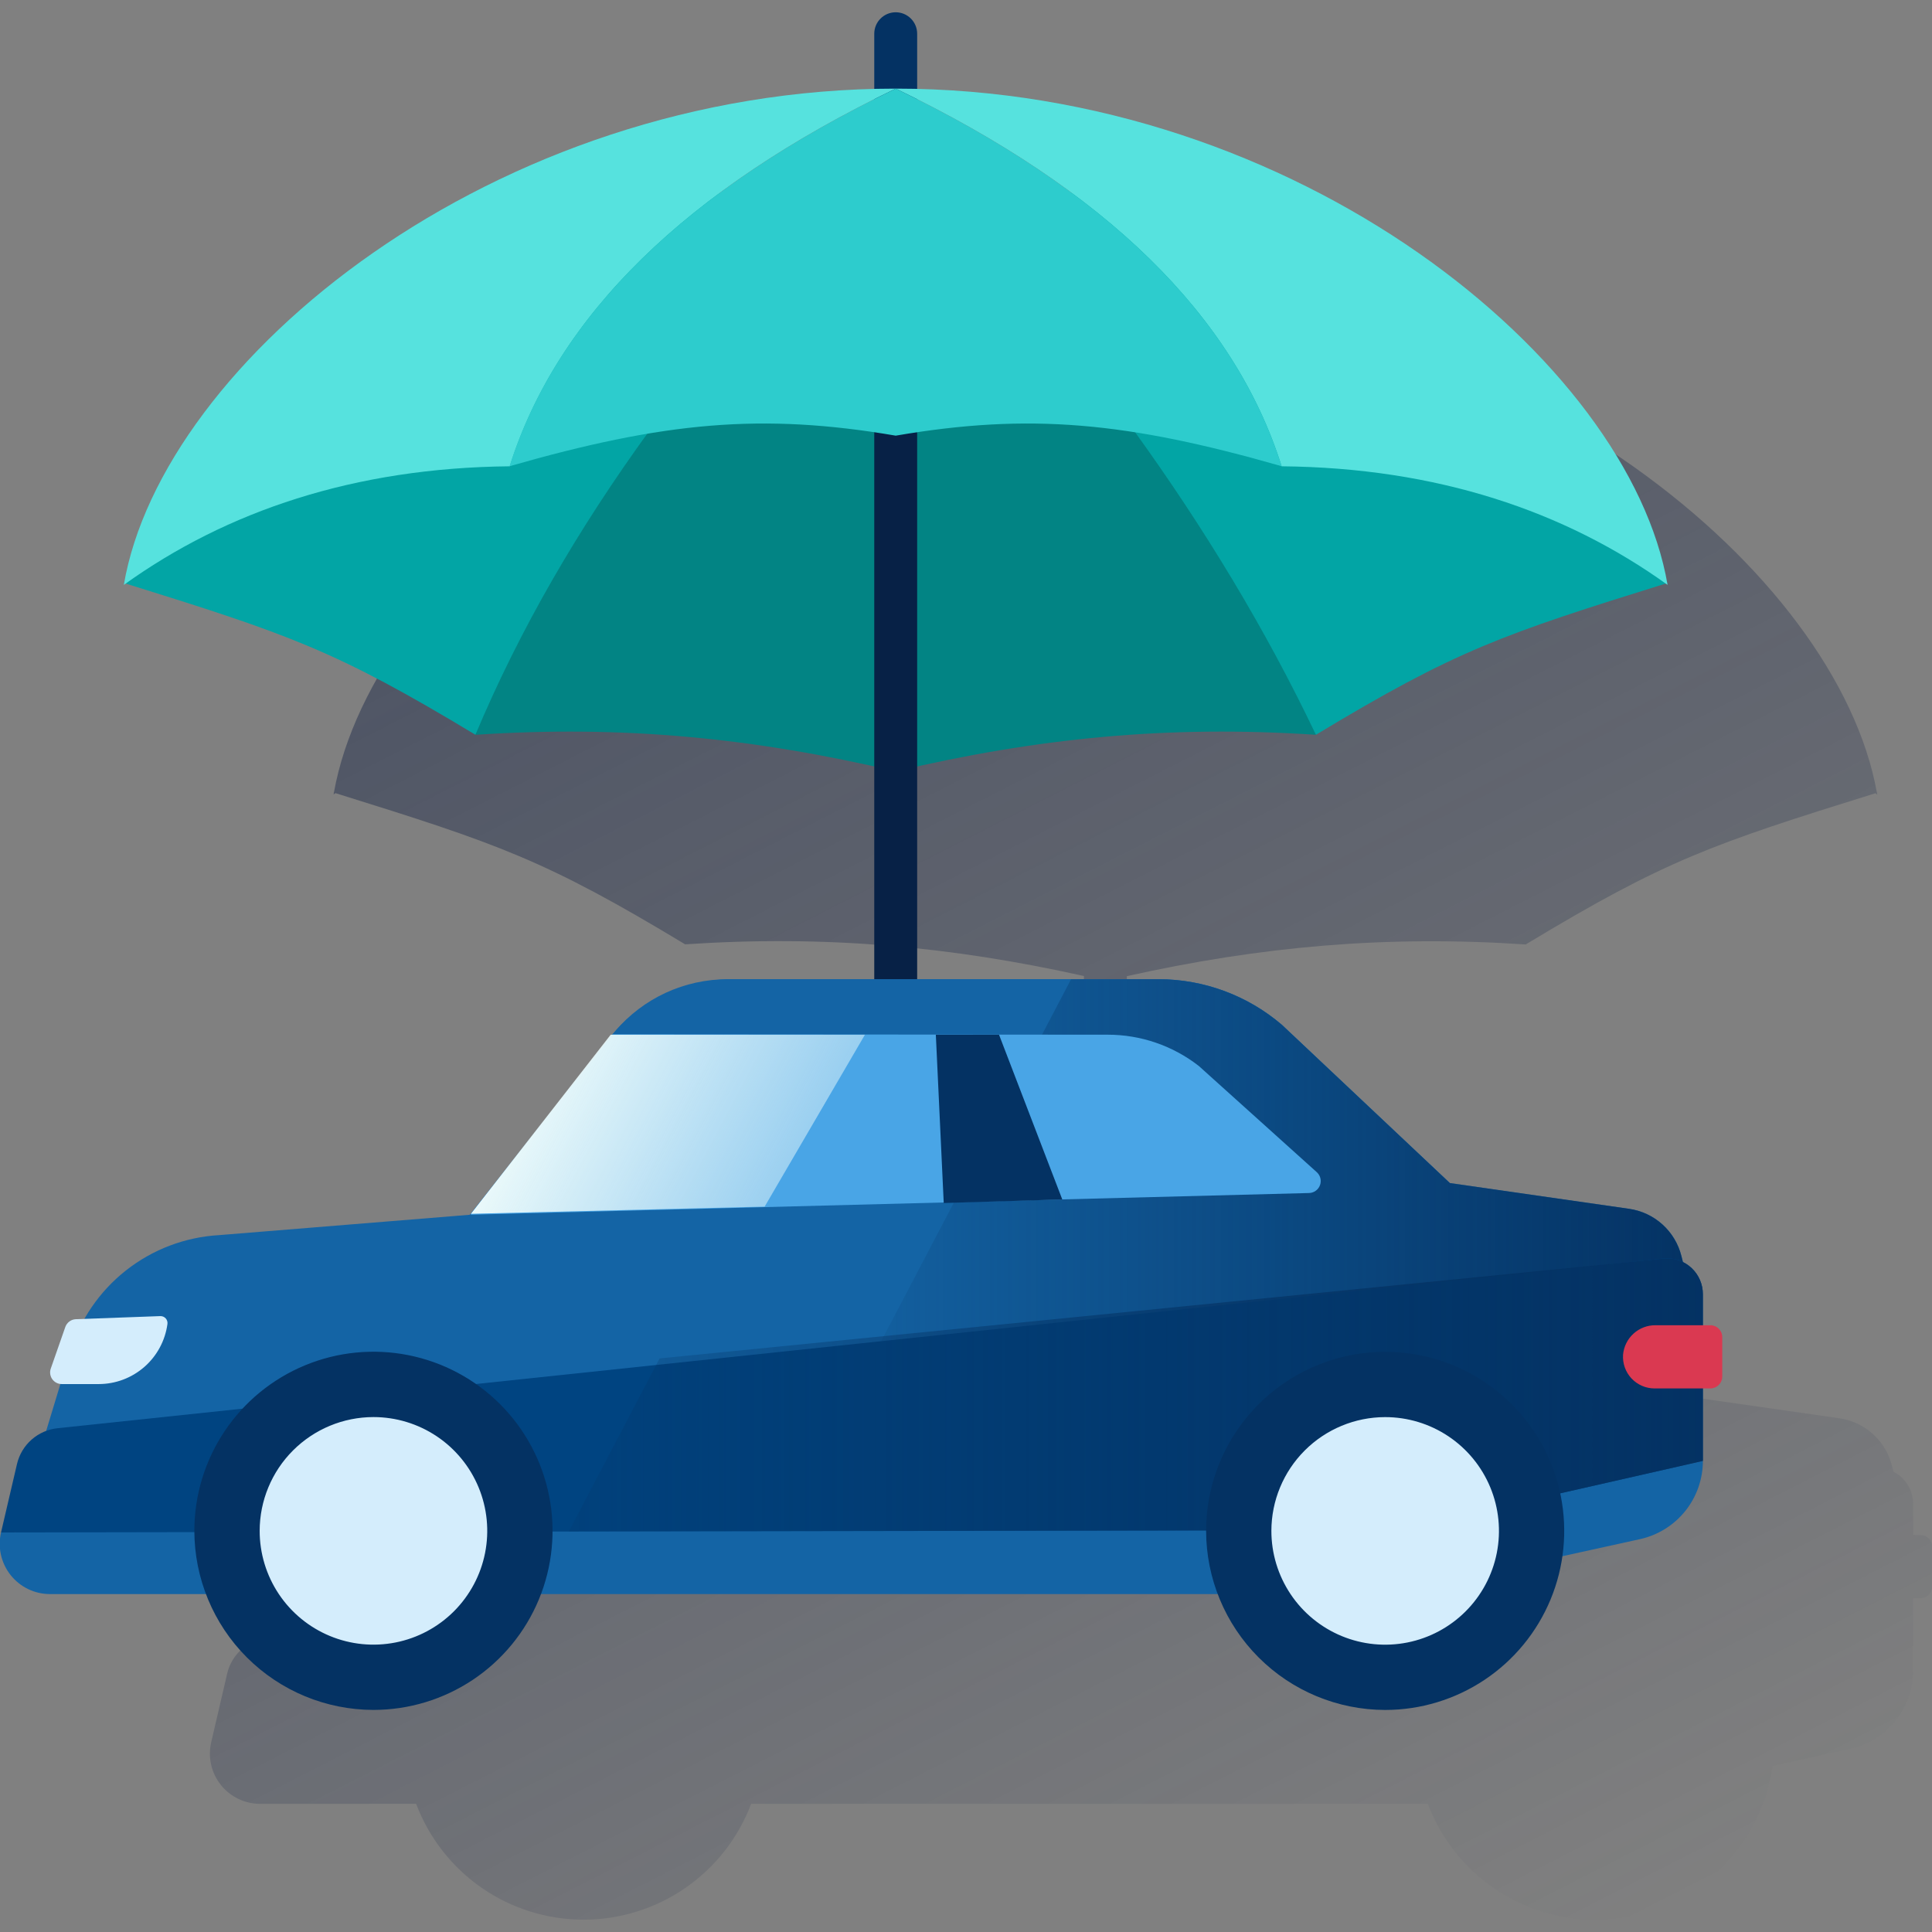
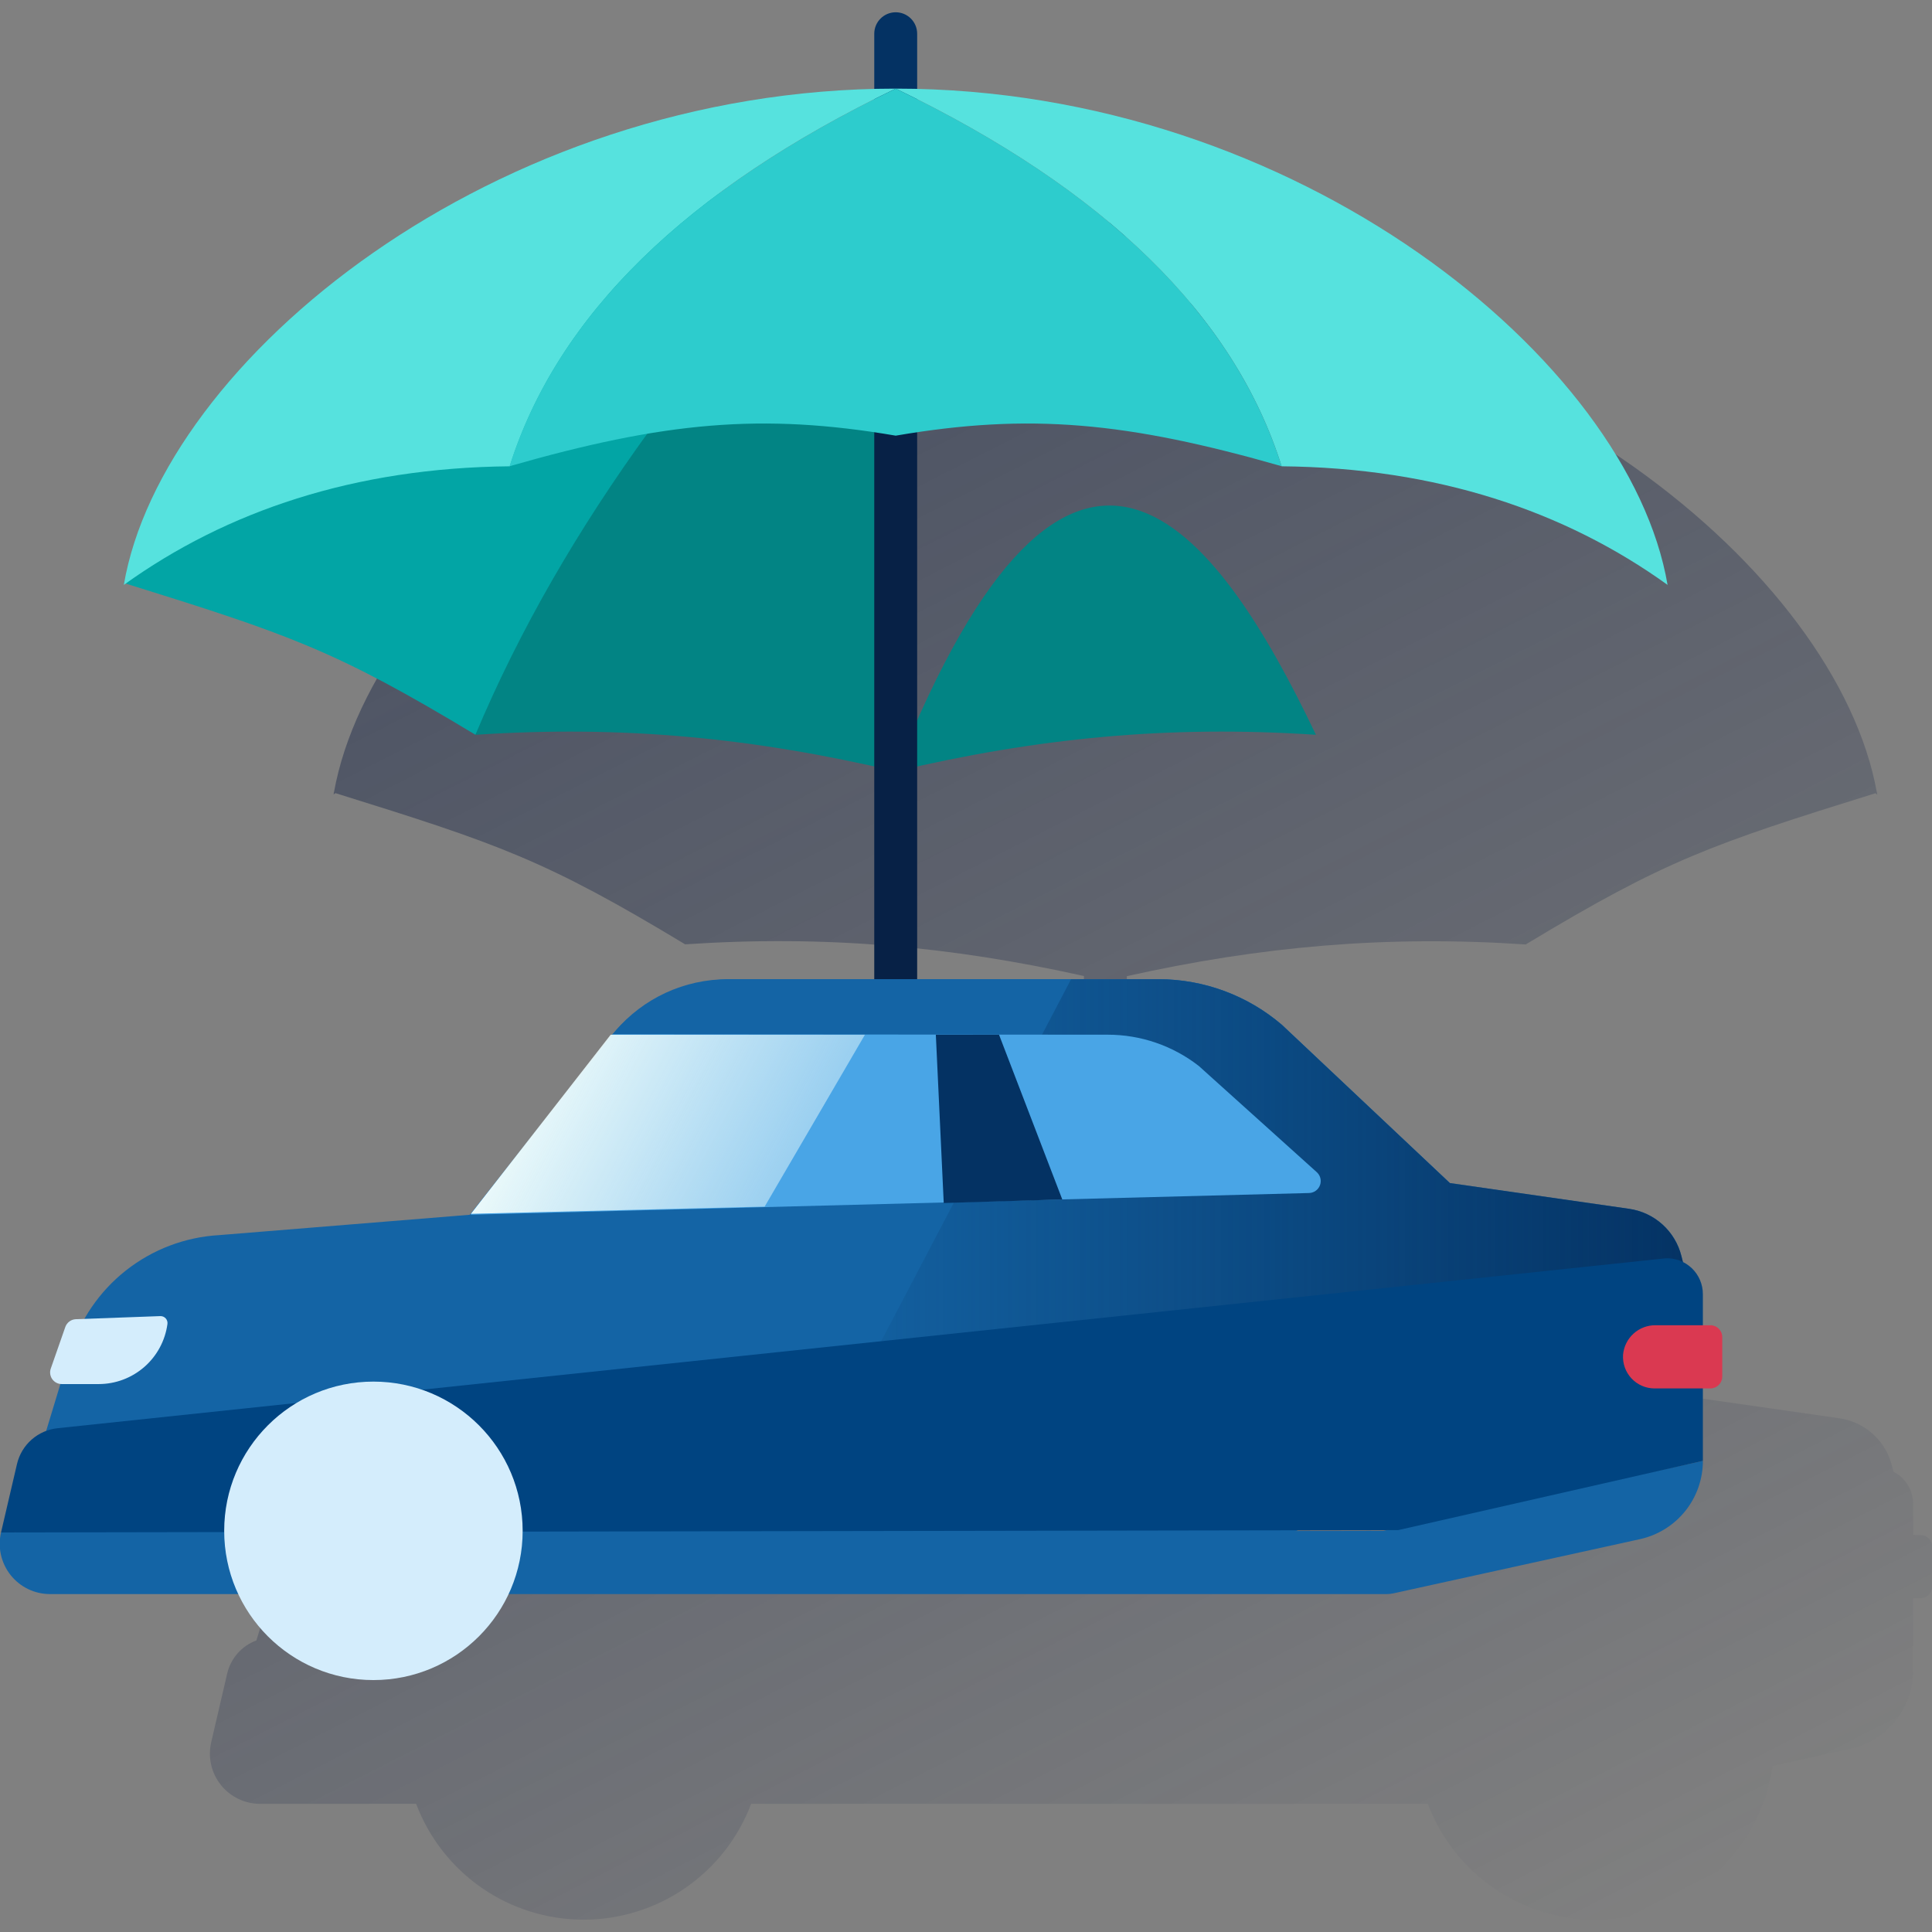
<svg xmlns="http://www.w3.org/2000/svg" width="600" height="600" viewBox="0 0 600 600" fill="none">
  <rect x="0" y="0" width="600" height="600" fill="#808080" stroke="none" />
  <g clip-path="url(#clip0_2257_1856)">
    <path d="M596.393 476.716H594.128V467.015C594.124 466.57 594.093 466.125 594.034 465.683C593.706 462.817 592.271 460.192 590.037 458.367C589.411 457.853 588.732 457.406 588.011 457.035L587.545 455.143C587.452 454.81 587.359 454.476 587.252 454.13C586.338 451.177 584.741 448.481 582.59 446.261C580.439 444.04 577.795 442.358 574.873 441.351C574.313 441.165 573.74 440.991 573.154 440.845C572.568 440.698 571.915 440.565 571.275 440.472L515.615 432.476L463.447 383.293C452.767 374.147 439.171 369.119 425.111 369.115H349.956V303.155C391.344 293.934 430.281 290.403 473.814 293.308C517.308 267.057 531.592 262.18 582.415 246.35L583.001 246.776C583.001 246.576 582.921 246.39 582.895 246.203H583.001L582.868 246.083C570.622 177.965 471.536 95.695 349.956 92.843V75.6C349.956 73.833 349.254 72.138 348.005 70.889C346.755 69.639 345.061 68.938 343.294 68.938C341.527 68.938 339.832 69.639 338.582 70.889C337.333 72.138 336.631 73.833 336.631 75.6V92.736C215.038 95.655 115.965 177.925 103.719 246.043L103.586 246.163H103.693C103.693 246.35 103.613 246.536 103.586 246.736L104.172 246.31C154.981 262.14 169.266 267.017 212.773 293.268C256.306 290.363 295.229 293.894 336.631 303.115V369.155H291.179C284.578 369.158 278.055 370.588 272.059 373.348C266.063 376.108 260.735 380.133 256.44 385.145L256.067 385.625C255.867 385.851 255.654 386.078 255.454 386.318L255.36 386.424H254.921L217.29 434.662L211.227 442.337L133.288 448.667C124.704 449.178 116.385 451.832 109.091 456.385C101.796 460.937 95.757 467.245 91.527 474.731L88.862 474.824C88.134 474.849 87.431 475.094 86.846 475.527C86.261 475.96 85.82 476.561 85.584 477.249L81.08 490.121C80.903 490.63 80.842 491.171 80.901 491.706C80.961 492.241 81.14 492.756 81.425 493.212C81.711 493.669 82.095 494.055 82.549 494.344C83.003 494.632 83.517 494.815 84.051 494.879L79.627 509.456C77.382 510.287 75.377 511.661 73.794 513.456C72.21 515.252 71.096 517.412 70.553 519.743L65.596 541.064C65.062 543.352 65.052 545.731 65.566 548.023C66.081 550.315 67.107 552.462 68.567 554.302C70.028 556.142 71.886 557.628 74.002 558.649C76.118 559.67 78.437 560.2 80.787 560.199H129.237C133.225 570.77 140.339 579.875 149.631 586.301C158.924 592.728 169.954 596.17 181.252 596.17C192.55 596.17 203.58 592.728 212.873 586.301C222.166 579.875 229.279 570.77 233.267 560.199H443.433C447.786 571.745 455.857 581.515 466.375 587.969C476.893 594.424 489.259 597.195 501.525 595.847C513.791 594.499 525.26 589.108 534.125 580.523C542.989 571.939 548.746 560.649 550.488 548.433L574.58 543.103C580.123 541.887 585.084 538.812 588.64 534.389C592.195 529.965 594.132 524.459 594.128 518.784V496.358H596.393C597.372 496.358 598.311 495.969 599.003 495.277C599.695 494.584 600.084 493.645 600.084 492.667V480.407C600.084 479.428 599.695 478.49 599.003 477.797C598.311 477.105 597.372 476.716 596.393 476.716Z" fill="url(#paint0_linear_2257_1856)" />
    <path d="M278.17 51.517C276.403 51.517 274.709 50.815 273.459 49.565C272.21 48.316 271.508 46.621 271.508 44.854V10.475C271.508 8.708 272.21 7.013 273.459 5.764C274.709 4.514 276.403 3.812 278.17 3.812C279.937 3.812 281.632 4.514 282.882 5.764C284.131 7.013 284.833 8.708 284.833 10.475V44.854C284.833 46.621 284.131 48.316 282.882 49.565C281.632 50.815 279.937 51.517 278.17 51.517Z" fill="#043263" />
    <path d="M38.453 181.044C89.769 197.034 103.973 201.831 147.653 228.188L278.241 45.633C192.386 60.264 113.461 110.527 38.453 181.044Z" fill="#02A5A5" />
    <path d="M147.641 228.202C193.506 225.137 234.255 229.201 278.228 239.555V45.633C220.876 102.492 175.131 162.695 147.641 228.202Z" fill="#028484" />
-     <path d="M517.872 181.044C466.57 197.034 452.351 201.831 408.671 228.188L278.164 45.633C363.965 60.264 442.877 110.527 517.872 181.044Z" fill="#02A5A5" />
-     <path d="M408.679 228.202C362.827 225.137 322.065 229.201 278.172 239.555V45.633C332.739 102.625 377.605 163.001 408.679 228.202Z" fill="#028484" />
+     <path d="M408.679 228.202C362.827 225.137 322.065 229.201 278.172 239.555C332.739 102.625 377.605 163.001 408.679 228.202Z" fill="#028484" />
    <path d="M284.833 104.602H271.508V403.593H284.833V104.602Z" fill="#072146" />
    <path d="M278.174 27.523C153.117 27.523 50.313 112.152 38.453 181.643C70.34 158.697 110.143 145.265 158.314 144.812C173.096 97.969 213.049 58.873 278.174 27.523Z" fill="#56E2DE" />
    <path d="M278.172 27.523C403.216 27.523 506.033 112.152 517.879 181.643C485.992 158.697 446.203 145.265 398.019 144.812C383.255 97.969 343.306 58.873 278.172 27.523Z" fill="#56E2DE" />
    <path d="M278.177 27.523C213.043 58.882 173.068 97.969 158.25 144.785C206.221 131.034 236.562 128.182 278.177 135.298C319.712 128.182 350.04 131.034 398.024 144.785C383.26 97.961 343.311 58.873 278.177 27.523Z" fill="#2DCCCD" />
    <path d="M21.729 420.026L4.766 475.925L381.577 485.253L528.847 416.534L522.184 390.07C521.237 386.286 519.183 382.871 516.285 380.26C513.387 377.649 509.776 375.961 505.914 375.413L450.268 367.418L398.126 318.287C387.45 309.136 373.852 304.106 359.79 304.109H225.911C219.31 304.11 212.787 305.539 206.79 308.299C200.793 311.059 195.465 315.085 191.172 320.1L145.96 377.252L68.007 383.581C57.49 384.189 47.414 388.01 39.138 394.527C30.862 401.044 24.785 409.945 21.729 420.026Z" fill="#1464A5" />
    <path d="M0.319 475.92C-0.213 478.207 -0.221 480.585 0.295 482.877C0.81 485.168 1.837 487.313 3.297 489.153C4.757 490.992 6.614 492.478 8.728 493.5C10.843 494.522 13.161 495.053 15.51 495.055H430.671C431.388 495.055 432.103 494.975 432.803 494.815L509.303 477.998C514.844 476.778 519.802 473.702 523.357 469.28C526.912 464.857 528.85 459.354 528.851 453.68L429.605 475.426L0.319 475.92Z" fill="#1464A5" />
    <path d="M404.231 375.117C395.696 376.544 387.059 377.261 378.406 377.263H145.961L190.174 321.23C194.786 315.848 200.509 311.529 206.95 308.57C213.391 305.612 220.397 304.085 227.485 304.094H359.831C373.882 304.108 387.466 309.146 398.128 318.298L450.309 367.469L404.231 375.117Z" fill="#1464A5" />
    <path d="M528.834 416.521L522.172 390.057C521.225 386.273 519.171 382.857 516.273 380.246C513.375 377.635 509.764 375.948 505.902 375.399L450.256 367.404L398.114 318.287C387.438 309.136 373.839 304.106 359.777 304.109H332.634L242.875 475.192H383.936L528.834 416.521Z" fill="url(#paint1_linear_2257_1856)" />
    <path d="M0.32 475.919L434.23 475.186L528.839 453.679V401.897C528.84 400.396 528.538 398.911 527.949 397.53C527.361 396.15 526.5 394.903 525.416 393.864C524.333 392.826 523.05 392.017 521.646 391.488C520.242 390.959 518.745 390.719 517.246 390.784L17.936 443.538C14.93 443.842 12.094 445.078 9.824 447.073C7.554 449.068 5.965 451.722 5.277 454.665L0.32 475.919Z" fill="#004481" />
-     <path d="M517.263 390.807L204.852 421.868L176.656 475.622L434.233 475.209L528.842 453.702V401.92C528.843 400.42 528.541 398.936 527.954 397.557C527.366 396.177 526.506 394.93 525.424 393.892C524.342 392.854 523.061 392.045 521.659 391.515C520.256 390.985 518.761 390.744 517.263 390.807Z" fill="url(#paint2_linear_2257_1856)" />
    <path d="M19.206 429.835H30.68C35.888 429.827 40.917 427.933 44.837 424.503C48.756 421.074 51.301 416.34 52 411.179C52.042 410.869 52.017 410.553 51.925 410.253C51.834 409.953 51.678 409.677 51.468 409.444C51.259 409.211 51.002 409.026 50.714 408.902C50.426 408.778 50.114 408.719 49.801 408.727L23.564 409.687C22.839 409.715 22.139 409.959 21.554 410.389C20.97 410.819 20.528 411.415 20.286 412.099L15.782 424.984C15.582 425.532 15.517 426.121 15.594 426.7C15.671 427.278 15.887 427.83 16.224 428.306C16.56 428.783 17.008 429.171 17.527 429.437C18.047 429.704 18.623 429.84 19.206 429.835Z" fill="#D4EDFC" />
    <path d="M344.012 321.333L190.186 321.227L146.239 376.926C146.217 376.953 146.202 376.985 146.197 377.019C146.192 377.054 146.197 377.089 146.211 377.121C146.225 377.152 146.247 377.18 146.276 377.2C146.304 377.219 146.338 377.231 146.372 377.233L406.548 370.503C407.304 370.482 408.036 370.231 408.646 369.783C409.256 369.335 409.714 368.712 409.961 367.997C410.207 367.281 410.229 366.508 410.024 365.779C409.819 365.051 409.396 364.402 408.813 363.921L372.288 331.034C364.205 324.743 354.255 321.329 344.012 321.333Z" fill="#49A5E6" />
    <path d="M531.117 411.563H514.18C511.646 411.53 509.194 412.457 507.316 414.158C505.437 415.858 504.272 418.207 504.053 420.731C503.964 422.072 504.151 423.416 504.602 424.682C505.054 425.947 505.761 427.106 506.68 428.087C507.598 429.068 508.708 429.85 509.941 430.384C511.174 430.918 512.503 431.193 513.847 431.191H531.17C532.146 431.191 533.083 430.804 533.775 430.115C534.467 429.426 534.857 428.49 534.861 427.514V415.254C534.861 414.765 534.764 414.281 534.575 413.83C534.386 413.378 534.109 412.969 533.761 412.625C533.413 412.282 532.999 412.011 532.545 411.829C532.091 411.647 531.606 411.556 531.117 411.563Z" fill="#DA3951" />
    <path d="M115.97 521.761C141.566 521.761 162.315 501.011 162.315 475.415C162.315 449.82 141.566 429.07 115.97 429.07C90.374 429.07 69.625 449.82 69.625 475.415C69.625 501.011 90.374 521.761 115.97 521.761Z" fill="#D4EDFC" />
-     <path d="M60.359 475.422C60.357 464.421 63.617 453.666 69.727 444.518C75.836 435.369 84.522 428.238 94.685 424.027C104.848 419.815 116.032 418.712 126.822 420.856C137.612 423.001 147.523 428.297 155.303 436.075C163.083 443.853 168.382 453.763 170.529 464.553C172.676 475.342 171.575 486.526 167.366 496.69C163.157 506.854 156.028 515.541 146.881 521.654C137.734 527.766 126.98 531.028 115.979 531.028C101.234 531.014 87.097 525.151 76.67 514.727C66.243 504.302 60.377 490.166 60.359 475.422ZM80.64 475.422C80.64 482.411 82.713 489.244 86.596 495.055C90.479 500.866 95.998 505.396 102.455 508.07C108.913 510.745 116.018 511.445 122.873 510.081C129.728 508.718 136.025 505.352 140.967 500.41C145.909 495.468 149.275 489.171 150.638 482.316C152.002 475.461 151.302 468.356 148.627 461.898C145.953 455.441 141.423 449.922 135.612 446.039C129.801 442.156 122.968 440.083 115.979 440.083C106.61 440.094 97.627 443.821 91.002 450.446C84.377 457.07 80.651 466.053 80.64 475.422Z" fill="#043263" />
-     <path d="M430.173 521.761C455.769 521.761 476.518 501.011 476.518 475.415C476.518 449.82 455.769 429.07 430.173 429.07C404.578 429.07 383.828 449.82 383.828 475.415C383.828 501.011 404.578 521.761 430.173 521.761Z" fill="#D4EDFC" />
-     <path d="M374.57 475.434C374.57 464.436 377.832 453.686 383.942 444.541C390.052 435.397 398.736 428.27 408.897 424.061C419.058 419.852 430.238 418.751 441.025 420.897C451.811 423.042 461.719 428.338 469.496 436.115C477.273 443.891 482.569 453.8 484.714 464.586C486.86 475.373 485.759 486.553 481.55 496.714C477.341 506.875 470.214 515.559 461.07 521.669C451.925 527.779 441.174 531.041 430.177 531.041C415.434 531.023 401.301 525.159 390.876 514.734C380.452 504.31 374.588 490.177 374.57 475.434ZM394.838 475.434C394.838 482.424 396.911 489.256 400.794 495.067C404.677 500.879 410.196 505.408 416.653 508.083C423.11 510.758 430.216 511.457 437.071 510.094C443.926 508.73 450.222 505.365 455.165 500.422C460.107 495.48 463.472 489.184 464.836 482.329C466.2 475.474 465.5 468.368 462.825 461.911C460.15 455.454 455.621 449.934 449.81 446.051C443.998 442.168 437.166 440.096 430.177 440.096C420.807 440.106 411.825 443.833 405.2 450.458C398.575 457.083 394.849 466.065 394.838 475.434Z" fill="#043263" />
    <path d="M290.633 321.344H310.261L329.902 372.499L293.085 373.605L290.633 321.344Z" fill="#043263" />
    <path d="M268.612 321.344H189.647L146.273 376.95L237.471 374.725L268.612 321.344Z" fill="url(#paint3_linear_2257_1856)" />
  </g>
  <defs>
    <linearGradient id="paint0_linear_2257_1856" x1="192.718" y1="134.764" x2="444.499" y2="628.917" gradientUnits="userSpaceOnUse">
      <stop stop-color="#192647" stop-opacity="0.5" offset="0" />
      <stop offset="1" stop-color="#192647" stop-opacity="0" />
    </linearGradient>
    <linearGradient id="paint1_linear_2257_1856" x1="528.834" y1="389.631" x2="242.875" y2="389.631" gradientUnits="userSpaceOnUse">
      <stop stop-color="#043263" offset="0" />
      <stop offset="1" stop-color="#043263" stop-opacity="0" />
    </linearGradient>
    <linearGradient id="paint2_linear_2257_1856" x1="528.855" y1="433.208" x2="101.795" y2="433.208" gradientUnits="userSpaceOnUse">
      <stop stop-color="#043263" offset="0" />
      <stop offset="1" stop-color="#043263" stop-opacity="0" />
    </linearGradient>
    <linearGradient id="paint3_linear_2257_1856" x1="171.285" y1="329.912" x2="243.601" y2="368.368" gradientUnits="userSpaceOnUse">
      <stop stop-color="#EAF9FA" offset="0" />
      <stop offset="1" stop-color="#EAF9FA" stop-opacity="0.5" />
    </linearGradient>
    <clipPath id="clip0_2257_1856">
      <rect width="600" height="600" fill="white" />
    </clipPath>
  </defs>
</svg>